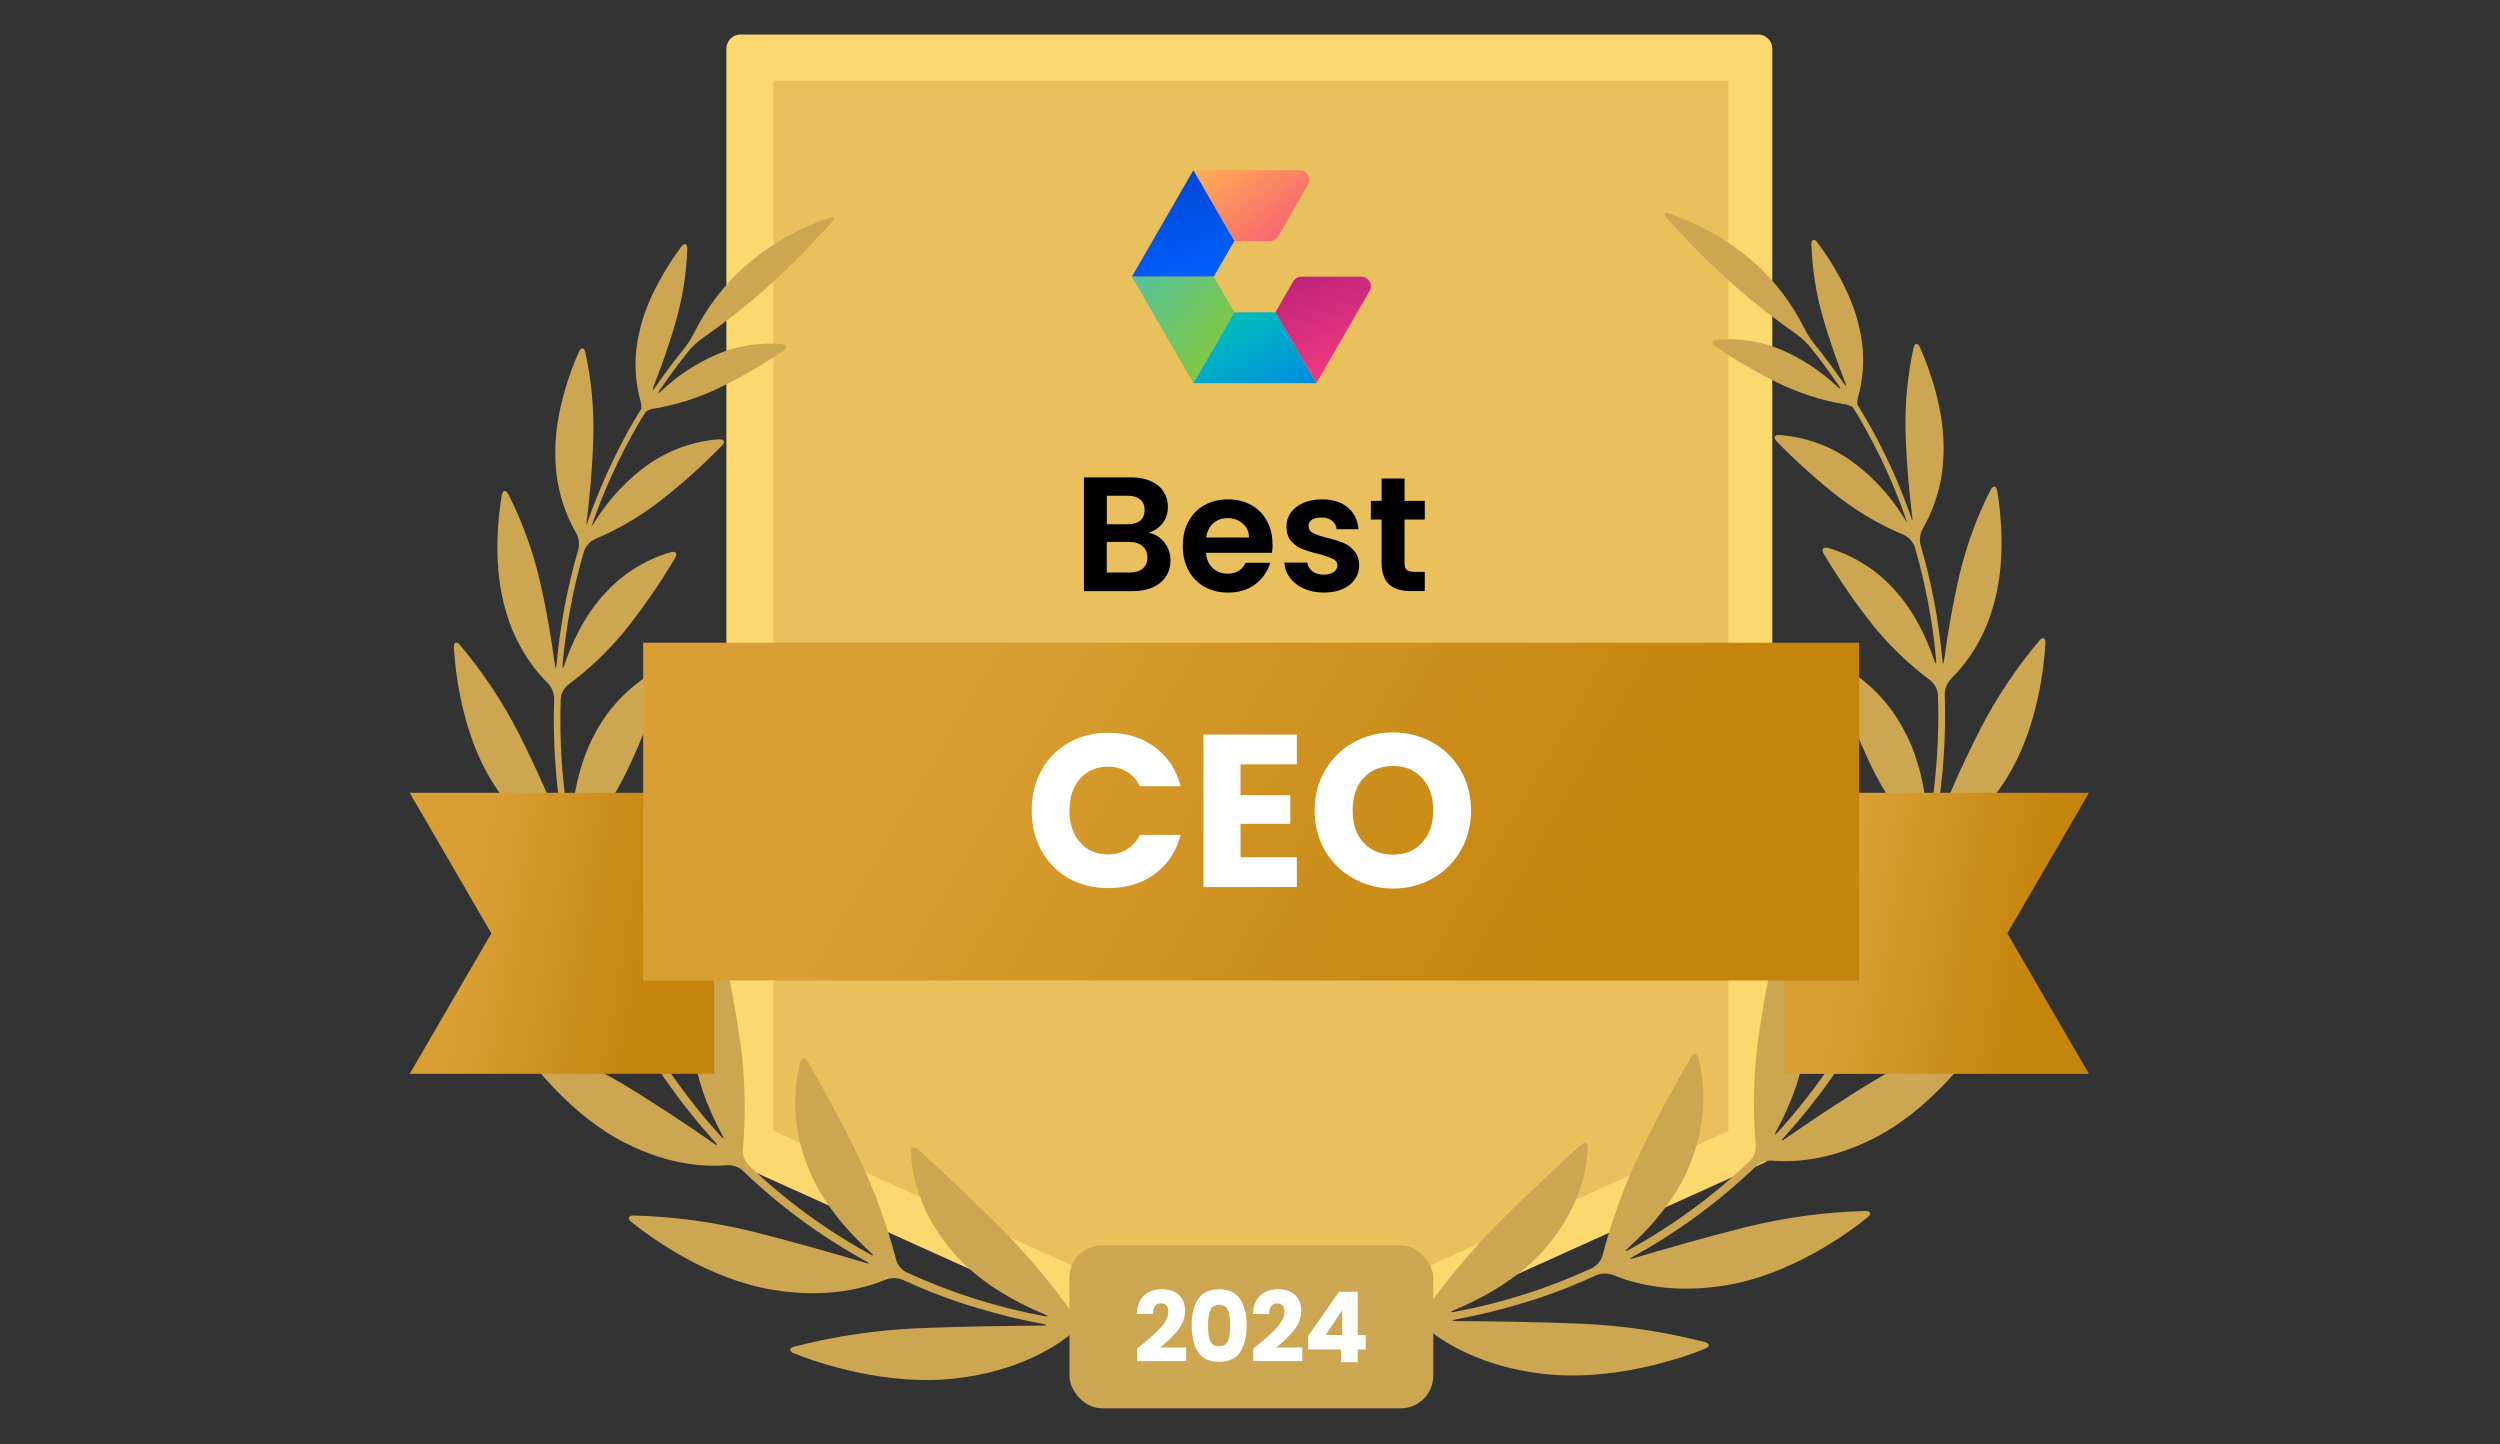
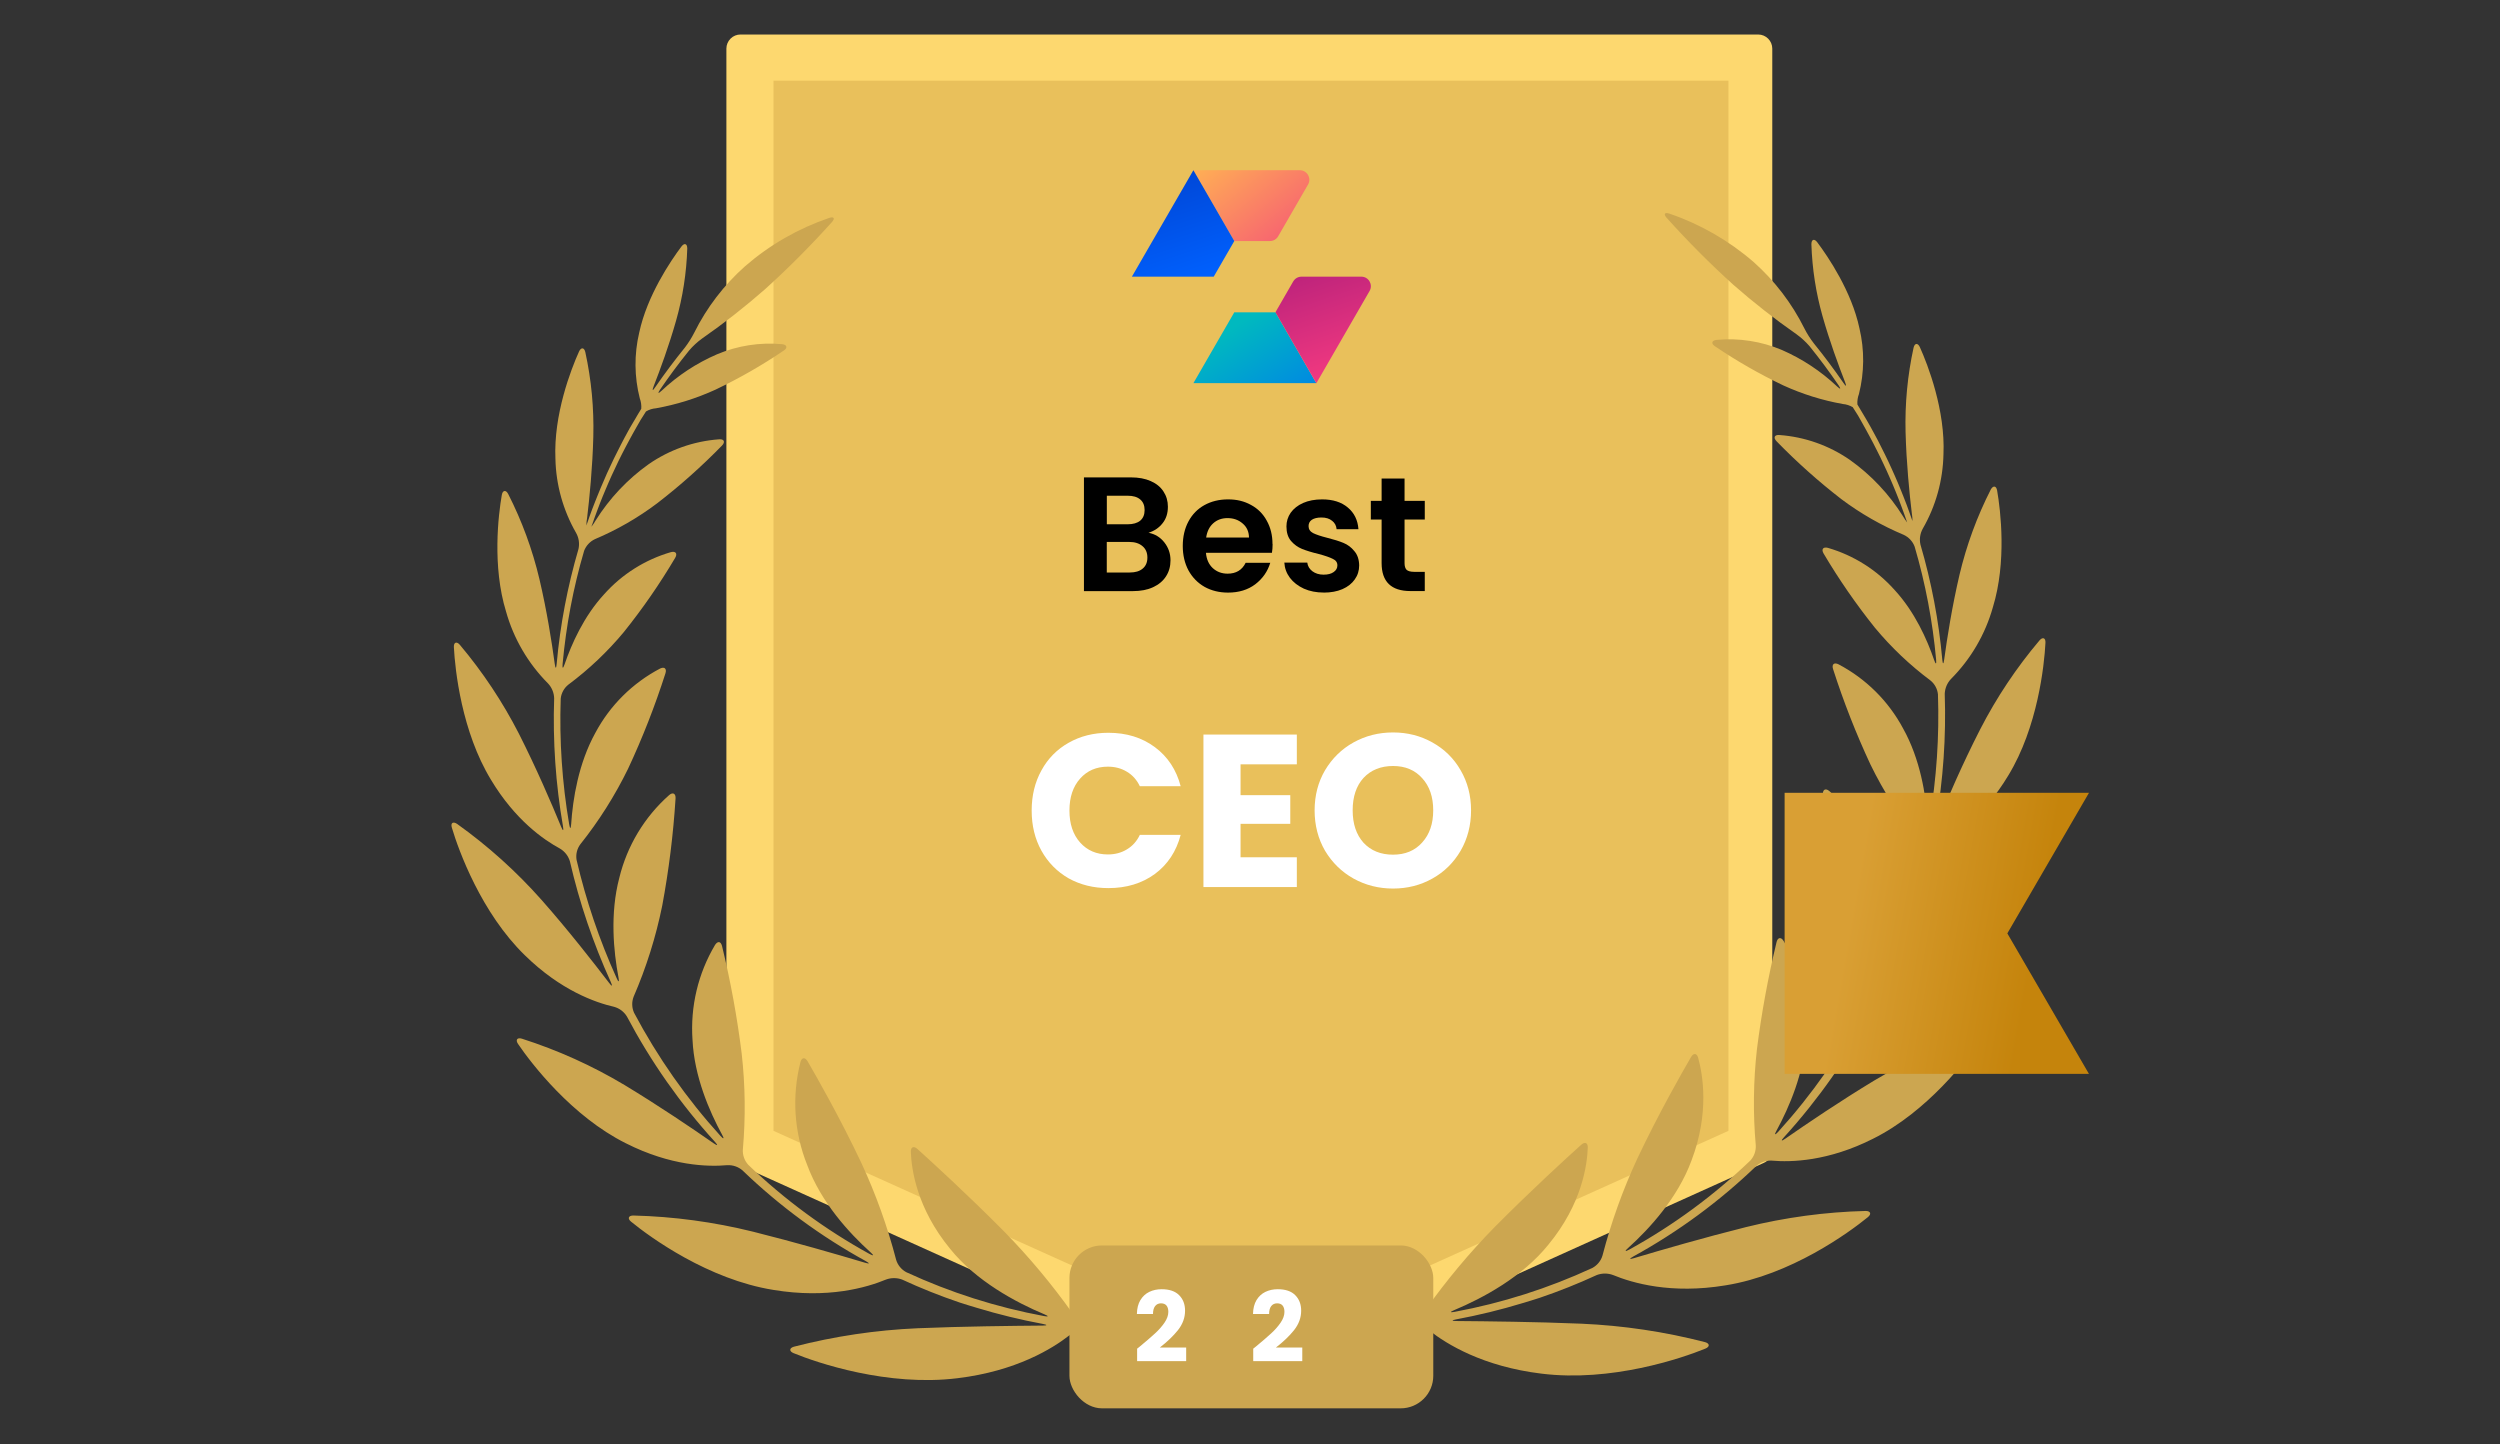
<svg xmlns="http://www.w3.org/2000/svg" xmlns:xlink="http://www.w3.org/1999/xlink" id="Layer_1" data-name="Layer 1" viewBox="0 0 450 260">
  <rect x="0" y="0" width="450" height="260" fill="#333333" stroke="none" />
  <defs>
    <style> .cls-1 { fill: none; } .cls-2 { fill: #e9c05b; } .cls-3 { fill: url(#linear-gradient-8); } .cls-4 { fill: url(#linear-gradient-7); } .cls-5 { fill: url(#linear-gradient-5); } .cls-6 { fill: url(#linear-gradient-6); } .cls-7 { fill: url(#linear-gradient-4); } .cls-8 { fill: url(#linear-gradient-3); } .cls-9 { fill: url(#linear-gradient-2); } .cls-10, .cls-11 { fill: #fdd86f; } .cls-12 { fill: #cca650; } .cls-13 { fill: url(#linear-gradient); } .cls-14 { clip-path: url(#clippath-1); } .cls-15 { fill: #fff; } .cls-11 { fill-rule: evenodd; } .cls-16 { clip-path: url(#clippath); } </style>
    <clipPath id="clippath">
      <rect class="cls-1" x="73.74" y="6.21" width="302.52" height="247.29" />
    </clipPath>
    <clipPath id="clippath-1">
      <rect class="cls-1" x="73.74" y="6.21" width="302.52" height="244.85" />
    </clipPath>
    <linearGradient id="linear-gradient" x1="219.85" y1="481.7" x2="239.49" y2="457.29" gradientTransform="translate(0 508) scale(1 -1)" gradientUnits="userSpaceOnUse">
      <stop offset="0" stop-color="#ffb054" />
      <stop offset="1" stop-color="#f23980" />
    </linearGradient>
    <linearGradient id="linear-gradient-2" x1="214.45" y1="456.78" x2="206.9" y2="480.01" gradientTransform="translate(0 508) scale(1 -1)" gradientUnits="userSpaceOnUse">
      <stop offset="0" stop-color="#0061ff" />
      <stop offset="1" stop-color="#0041ce" />
    </linearGradient>
    <linearGradient id="linear-gradient-3" x1="197.24" y1="464.25" x2="220.97" y2="445.12" gradientTransform="translate(0 508) scale(1 -1)" gradientUnits="userSpaceOnUse">
      <stop offset="0" stop-color="#40c0c4" />
      <stop offset="1" stop-color="#83c83f" />
    </linearGradient>
    <linearGradient id="linear-gradient-4" x1="220.44" y1="448.16" x2="236.99" y2="422.15" gradientTransform="translate(0 508) scale(1 -1)" gradientUnits="userSpaceOnUse">
      <stop offset="0" stop-color="#00b9bf" />
      <stop offset="1" stop-color="#0061ff" />
    </linearGradient>
    <linearGradient id="linear-gradient-5" x1="232.28" y1="471.54" x2="242.71" y2="440.88" gradientTransform="translate(0 508) scale(1 -1)" gradientUnits="userSpaceOnUse">
      <stop offset="0" stop-color="#9b1578" />
      <stop offset="1" stop-color="#f23980" />
    </linearGradient>
    <linearGradient id="linear-gradient-6" x1="85.5" y1="342.75" x2="118.65" y2="336.9" gradientTransform="translate(0 508) scale(1 -1)" gradientUnits="userSpaceOnUse">
      <stop offset="0" stop-color="#d99f34" />
      <stop offset="1" stop-color="#c5840c" />
    </linearGradient>
    <linearGradient id="linear-gradient-7" x1="332.99" y1="342.75" x2="366.14" y2="336.9" xlink:href="#linear-gradient-6" />
    <linearGradient id="linear-gradient-8" x1="177.25" y1="390.01" x2="278.95" y2="330.44" xlink:href="#linear-gradient-6" />
  </defs>
  <g class="cls-16">
    <g>
      <g class="cls-14">
        <g>
          <path class="cls-10" d="M316.45,207.05l-91.58,41.32-91.57-41.32V8.75h183.15v198.3Z" />
          <path class="cls-11" d="M223.83,250.67c.33.15.68.22,1.04.23.36,0,.72-.08,1.05-.23l91.57-41.35c.91-.4,1.5-1.29,1.52-2.28V8.75c0-1.4-1.14-2.54-2.54-2.54h-183.17c-.68,0-1.32.26-1.8.74-.48.48-.75,1.12-.75,1.8v198.33c.02.99.61,1.88,1.52,2.28l91.56,41.32ZM224.87,245.58l-89.04-40.17V11.29h178.09v194.13l-89.05,40.17Z" />
          <path class="cls-2" d="M139.23,203.55V14.52h171.89v189.03l-85.95,38.77-85.94-38.77Z" />
          <path class="cls-12" d="M193.13,236.5c-3.73-5.26-7.88-10.23-12.39-14.84-6.69-6.74-13.05-12.54-15.61-14.85-.66-.59-1.21-.36-1.18.52.11,3.04,1.01,10.09,7.09,17.48,4.66,5.78,11.77,9.6,16.96,11.77.81.34.76.47-.09.31-8.56-1.59-16.88-4.24-24.79-7.9-.88-.48-1.54-1.28-1.82-2.24-1.56-5.98-3.65-11.8-6.25-17.41-3.87-8.18-7.99-15.39-9.69-18.32-.45-.76-1.05-.71-1.28.15-1.57,6.14-1.15,12.63,1.21,18.52,2.48,6.72,7.54,12.24,11.4,15.72.66.59.58.71-.2.29-7.94-4.37-15.27-9.76-21.81-16.04-.67-.74-1.02-1.72-.97-2.71.51-5.77.44-11.58-.21-17.34-.81-6.5-1.99-12.94-3.53-19.31-.21-.86-.76-.97-1.26-.22-3.06,5.15-4.47,11.11-4.06,17.08.31,6.61,3.04,12.88,5.32,17.08.43.76.3.87-.29.22-6.09-6.71-11.31-14.16-15.55-22.16-.41-.91-.44-1.95-.08-2.89,2.28-5.27,4.01-10.76,5.15-16.39,1.19-6.38,1.99-12.83,2.4-19.31.05-.88-.48-1.17-1.15-.6-4.45,3.94-7.58,9.15-8.98,14.92-1.69,6.42-1.03,13.23-.14,17.91.17.87,0,.92-.34.11-3.1-6.84-5.51-13.97-7.21-21.28-.16-.99.08-1.99.68-2.8,3.35-4.2,6.23-8.76,8.59-13.59,2.61-5.58,4.85-11.32,6.73-17.18.27-.84-.18-1.25-.97-.86-4.95,2.6-9.01,6.63-11.64,11.56-3.05,5.51-4.07,11.96-4.36,16.46-.06.88-.21.9-.36,0-1.27-7.47-1.78-15.04-1.52-22.61.1-.99.6-1.9,1.38-2.52,3.69-2.75,7.04-5.92,9.98-9.46,3.39-4.23,6.48-8.69,9.24-13.36.45-.76.11-1.25-.76-1.03-4.65,1.35-8.82,3.98-12.04,7.6-3.63,3.94-5.85,8.93-7.1,12.59-.29.84-.44.81-.36-.07.63-6.89,1.92-13.71,3.87-20.35.35-.93,1.06-1.69,1.96-2.11,3.98-1.68,7.74-3.85,11.19-6.45,4.13-3.18,8.03-6.66,11.67-10.39.62-.64.39-1.19-.49-1.13-4.58.33-8.99,1.89-12.75,4.51-3.8,2.71-7.02,6.14-9.5,10.09-.22.4-.48.77-.76,1.13,0-.08.05-.16.08-.24.15-.44.3-.87.46-1.31.16-.44.31-.85.47-1.28l.49-1.3.51-1.28c.18-.43.36-.87.54-1.29.18-.43.36-.84.54-1.27l.57-1.28c.19-.42.39-.84.59-1.25l.6-1.28.62-1.24c.21-.42.43-.84.65-1.26.22-.42.43-.82.65-1.22l.68-1.25c.23-.41.46-.81.69-1.22.24-.4.47-.83.71-1.24l.76-1.2.21-.33c.55-.33,1.16-.52,1.79-.57,3.7-.66,7.29-1.79,10.71-3.35,4.26-2.03,8.37-4.38,12.28-7.03.76-.49.62-1.06-.26-1.16-4.01-.37-8.05.26-11.76,1.83-3.67,1.59-7.03,3.8-9.94,6.54-.65.6-.76.51-.27-.22,1.63-2.39,3.36-4.72,5.21-7.01.68-.8,1.46-1.52,2.31-2.14,3.97-2.76,7.77-5.74,11.4-8.93,4.21-3.81,8.21-7.83,12-12.05.59-.66.37-1.02-.46-.76-5.59,1.9-10.75,4.86-15.2,8.73-3.77,3.36-6.87,7.4-9.12,11.93-.48.95-1.05,1.85-1.69,2.69-1.88,2.32-3.65,4.69-5.32,7.11-.49.76-.62.67-.3-.15,1.19-3.04,2.77-7.34,4.04-11.82,1.2-4.23,1.87-8.58,2.01-12.97,0-.89-.52-1.06-1.05-.36-1.95,2.59-6.19,8.87-7.6,15.5-.92,3.89-.89,7.94.1,11.82.22.6.32,1.24.27,1.88l-.21.36c-.24.4-.48.76-.71,1.19-.24.43-.49.84-.76,1.28-.27.43-.46.8-.68,1.19l-.7,1.29-.64,1.23c-.23.43-.44.87-.66,1.31s-.41.81-.61,1.22c-.2.4-.42.88-.62,1.32-.21.43-.39.83-.58,1.24-.19.41-.36.87-.57,1.32s-.36.83-.54,1.25c-.17.42-.36.89-.55,1.34-.18.45-.34.84-.5,1.25-.16.42-.35.9-.52,1.34-.17.45-.31.84-.46,1.26l-.47,1.36c0,.08-.05.17-.08.26-.02-.45.01-.9.11-1.34.44-3.69.98-9.12,1.12-14.66.13-5.11-.35-10.21-1.44-15.2-.2-.86-.76-.91-1.13-.11-1.46,3.23-4.61,11.4-4.25,19.32.1,4.69,1.39,9.28,3.73,13.35.49.88.64,1.9.42,2.88-1.98,6.76-3.3,13.69-3.93,20.7-.08.88-.22.88-.34,0-.53-3.91-1.42-9.59-2.76-15.28-1.26-5.32-3.15-10.47-5.63-15.34-.41-.76-.98-.69-1.14.18-.63,3.61-1.74,12.85.76,21,1.37,4.88,3.97,9.33,7.54,12.92.69.72,1.09,1.68,1.12,2.68-.26,7.72.27,15.44,1.59,23.05.15.87,0,.91-.33.1-1.73-4.22-4.45-10.53-7.6-16.76-2.93-5.72-6.5-11.09-10.64-16.01-.58-.67-1.12-.45-1.07.43.21,4.09,1.4,15.2,6.68,23.87,4.35,7.25,9.5,10.81,12.41,12.38.86.51,1.5,1.32,1.79,2.28,1.72,7.47,4.19,14.75,7.36,21.73.36.81.24.88-.3.17-2.91-3.8-7.33-9.47-12.16-14.94-4.54-5.12-9.64-9.71-15.2-13.68-.76-.5-1.2-.16-.94.69,1.21,4.1,5.31,15.34,13.12,22.94,6.44,6.33,12.72,8.53,16.1,9.3.95.27,1.76.88,2.28,1.73,4.32,8.16,9.64,15.74,15.85,22.57.59.65.5.76-.23.26-3.98-2.77-9.88-6.76-16.01-10.47-5.83-3.49-12.04-6.29-18.51-8.36-.84-.26-1.19.22-.69.95,2.39,3.52,9.68,13.03,19.41,17.88,8.09,4.09,14.78,4.25,18.24,3.94,1-.05,1.98.28,2.74.93,6.64,6.4,14.11,11.89,22.19,16.33.76.43.76.55-.12.3-5.08-1.52-12.62-3.7-20.2-5.6-7.04-1.74-14.26-2.72-21.51-2.9-.89,0-1.09.55-.4,1.11,3.44,2.82,13.89,10.41,25.62,12.28,9.79,1.63,16.8-.43,20.25-1.86.94-.35,1.98-.35,2.92,0,3.37,1.56,6.83,2.94,10.35,4.13.84.28,1.52.49,1.52.48s.69.21,1.52.46c3.92,1.19,7.89,2.16,11.92,2.91.87.17.86.29,0,.3-5.74.05-14.27.14-22.52.48-7.52.33-14.98,1.44-22.27,3.32-.85.24-.89.82-.07,1.16,4.22,1.73,16.95,6.08,29.54,4.51,10.52-1.28,17.06-5.32,20.13-7.73.82-.59,1.82-.88,2.83-.83.59.08,1.19.14,1.78.2.88.09,1.6-.17,1.6-.57s-.71-.81-1.59-.9l-1.52-.18c-.98-.18-1.87-.72-2.48-1.51Z" />
          <path class="cls-12" d="M256.61,235.74c3.74-5.26,7.88-10.23,12.4-14.84,6.69-6.74,13.05-12.54,15.62-14.85.65-.59,1.2-.36,1.17.52-.11,3.04-1,10.09-7.1,17.48-4.65,5.78-11.76,9.6-16.94,11.77-.82.34-.76.47.08.31,8.56-1.59,16.88-4.24,24.79-7.9.88-.48,1.54-1.28,1.82-2.24,1.56-5.98,3.65-11.8,6.25-17.41,3.87-8.18,7.99-15.39,9.69-18.32.45-.76,1.05-.71,1.28.15.81,2.94,2.08,9.88-1.21,18.51-2.48,6.72-7.54,12.24-11.4,15.72-.66.58-.58.71.2.29,7.94-4.37,15.27-9.77,21.81-16.04.67-.74,1.02-1.72.97-2.71-.51-5.77-.44-11.58.21-17.34.82-6.48,2-12.91,3.53-19.26.21-.86.8-.97,1.26-.22,3.06,5.15,4.47,11.11,4.05,17.08-.31,6.61-3.04,12.88-5.32,17.08-.43.76-.3.87.29.22,6.09-6.71,11.31-14.16,15.55-22.16.41-.91.44-1.95.08-2.89-2.28-5.27-4.01-10.77-5.15-16.39-1.19-6.38-2-12.83-2.42-19.31-.05-.88.48-1.17,1.16-.6,4.44,3.93,7.58,9.12,8.98,14.87,1.7,6.42,1.04,13.23.14,17.91-.17.87,0,.92.34.11,3.1-6.84,5.52-13.97,7.21-21.28.16-.99-.09-1.99-.68-2.8-3.35-4.2-6.23-8.76-8.59-13.59-2.6-5.58-4.85-11.32-6.73-17.18-.27-.84.18-1.25.97-.86,4.95,2.6,9.01,6.63,11.64,11.56,3.09,5.53,4.1,11.98,4.39,16.46.05.88.21.9.36,0,1.27-7.47,1.78-15.04,1.52-22.61-.1-.99-.6-1.9-1.38-2.52-3.68-2.75-7.02-5.92-9.96-9.46-3.39-4.23-6.48-8.7-9.24-13.36-.45-.76-.11-1.25.76-1.03,4.65,1.35,8.82,3.99,12.03,7.6,3.63,3.94,5.85,8.93,7.1,12.59.29.84.44.81.36-.07-.63-6.89-1.92-13.71-3.87-20.35-.35-.93-1.06-1.69-1.96-2.11-4-1.68-7.78-3.84-11.26-6.45-4.12-3.19-8-6.66-11.63-10.39-.62-.64-.4-1.19.49-1.13,4.58.33,8.99,1.89,12.75,4.51,3.8,2.71,7.02,6.14,9.5,10.09.23.39.48.77.76,1.13,0-.08-.05-.16-.08-.24-.15-.44-.3-.87-.46-1.31-.16-.44-.31-.85-.47-1.28-.16-.43-.33-.87-.49-1.3l-.51-1.28c-.17-.43-.36-.87-.53-1.29l-.55-1.27-.57-1.28c-.19-.42-.39-.84-.58-1.25-.2-.42-.4-.85-.61-1.28-.21-.43-.4-.82-.62-1.24l-.64-1.26c-.21-.41-.43-.82-.65-1.22l-.68-1.25-.68-1.22-.7-1.24-.76-1.2-.21-.33c-.55-.32-1.16-.52-1.79-.57-3.7-.66-7.29-1.79-10.71-3.35-4.26-2.03-8.37-4.38-12.28-7.03-.76-.49-.62-1.06.26-1.16,4.03-.38,8.09.25,11.81,1.83,3.65,1.6,6.99,3.81,9.88,6.54.65.6.76.51.27-.22-1.63-2.39-3.36-4.72-5.21-7.01-.69-.8-1.47-1.52-2.33-2.14-3.96-2.76-7.77-5.74-11.4-8.93-4.21-3.81-8.21-7.83-12-12.05-.59-.66-.37-1.02.47-.76,5.58,1.9,10.75,4.87,15.2,8.73,3.77,3.36,6.87,7.41,9.12,11.93.48.95,1.05,1.85,1.7,2.69,1.88,2.32,3.65,4.69,5.32,7.11.49.76.62.67.3-.15-1.19-3.04-2.77-7.34-4.04-11.82-1.2-4.23-1.87-8.58-2.01-12.97,0-.89.52-1.06,1.05-.36,1.95,2.59,6.2,8.87,7.6,15.5.92,3.89.89,7.94-.09,11.82-.23.6-.32,1.24-.28,1.88l.21.36.71,1.19c.25.42.49.84.76,1.28l.68,1.19c.24.43.47.86.7,1.29.23.43.43.81.65,1.21.21.4.44.87.66,1.31.22.44.41.81.61,1.22l.63,1.31.57,1.24c.2.44.39.88.59,1.32.19.44.37.83.54,1.25l.55,1.34c.17.42.34.83.5,1.25.17.45.35.9.52,1.35.17.45.31.84.46,1.26l.48,1.36.09.26c.01-.45-.03-.9-.11-1.34-.44-3.69-.98-9.12-1.13-14.66-.13-5.11.35-10.21,1.44-15.2.2-.86.76-.91,1.13-.11,1.46,3.23,4.61,11.4,4.25,19.32-.1,4.69-1.38,9.29-3.72,13.35-.49.88-.64,1.9-.42,2.88,1.98,6.76,3.3,13.69,3.93,20.7.08.88.22.88.34,0,.53-3.91,1.43-9.59,2.76-15.28,1.26-5.32,3.15-10.47,5.63-15.34.42-.76.99-.69,1.14.18.63,3.61,1.74,12.85-.76,21-1.37,4.88-3.97,9.33-7.54,12.92-.69.72-1.09,1.68-1.13,2.68.26,7.72-.27,15.44-1.59,23.05-.15.87,0,.91.33.1,1.73-4.22,4.45-10.53,7.64-16.76,2.94-5.72,6.52-11.09,10.68-16.01.58-.67,1.12-.45,1.07.43-.21,4.09-1.4,15.2-6.68,23.87-4.35,7.25-9.49,10.81-12.41,12.38-.86.51-1.5,1.32-1.79,2.28-1.72,7.47-4.19,14.75-7.36,21.73-.37.81-.24.88.3.17,2.91-3.8,7.33-9.47,12.16-14.93,4.54-5.12,9.64-9.71,15.2-13.68.76-.5,1.2-.16.94.69-1.25,4.07-5.37,15.33-13.16,22.9-6.44,6.33-12.72,8.53-16.1,9.3-.96.26-1.79.88-2.32,1.73-4.32,8.16-9.64,15.74-15.85,22.57-.59.65-.5.76.23.26,3.98-2.77,9.88-6.76,16.01-10.47,5.83-3.49,12.04-6.29,18.52-8.36.85-.26,1.19.22.7.95-2.4,3.52-9.68,13.03-19.42,17.88-8.09,4.09-14.78,4.25-18.24,3.94-1-.05-1.98.28-2.74.93-6.65,6.4-14.11,11.89-22.19,16.33-.76.43-.72.55.12.3,5.08-1.52,12.62-3.7,20.2-5.6,7.05-1.74,14.26-2.72,21.52-2.9.88,0,1.09.55.4,1.11-3.45,2.82-13.89,10.41-25.63,12.28-9.79,1.63-16.79-.43-20.25-1.86-.94-.35-1.97-.35-2.91,0-3.38,1.56-6.84,2.94-10.36,4.13-.84.28-1.52.49-1.52.48s-.69.21-1.52.46c-3.91,1.19-7.89,2.16-11.91,2.91-.87.17-.87.29,0,.3,5.74.05,14.27.14,22.52.48,7.52.33,14.98,1.44,22.27,3.32.85.24.89.82.07,1.16-4.22,1.73-16.95,6.08-29.53,4.51-10.53-1.28-17.07-5.32-20.13-7.73-.82-.59-1.82-.88-2.83-.83-.59.08-1.19.14-1.78.2-.88.09-1.6-.17-1.6-.57s.71-.81,1.6-.9l1.52-.18c.95-.18,1.81-.7,2.42-1.46Z" />
          <path class="cls-13" d="M214.81,30.64l7.36,12.75h6.42c.61,0,1.18-.33,1.48-.86l5.38-9.32c.66-1.14-.17-2.57-1.48-2.57h-19.16Z" />
          <path class="cls-9" d="M214.81,30.64l7.36,12.75-3.7,6.41h-14.73l11.07-19.16Z" />
-           <path class="cls-8" d="M203.74,49.81h14.73l3.7,6.41-7.36,12.75-11.07-19.17Z" />
+           <path class="cls-8" d="M203.74,49.81h14.73Z" />
          <path class="cls-7" d="M222.17,56.22h7.41l7.36,12.75h-22.13l7.36-12.75Z" />
          <path class="cls-5" d="M229.57,56.22l3.21-5.56c.31-.53.87-.86,1.49-.86h10.77c1.32,0,2.14,1.43,1.49,2.57l-9.58,16.6-7.36-12.75Z" />
-           <path class="cls-6" d="M112.38,142.71h-38.63l14.69,25.29-14.69,25.29h54.78v-50.59h-16.14Z" />
          <path class="cls-4" d="M376.01,142.71h-54.78v50.59h54.78l-14.69-25.29,14.69-25.29Z" />
-           <path class="cls-3" d="M334.64,176.49v-60.8H115.77v60.8h218.87Z" />
          <path class="cls-15" d="M250.75,159.94c-2.58,0-4.95-.6-7.12-1.8-2.14-1.2-3.84-2.87-5.12-5-1.25-2.16-1.88-4.59-1.88-7.27s.63-5.1,1.88-7.23c1.28-2.14,2.98-3.81,5.12-5,2.16-1.2,4.54-1.8,7.12-1.8s4.94.6,7.08,1.8c2.16,1.2,3.86,2.87,5.08,5,1.25,2.14,1.88,4.55,1.88,7.23s-.63,5.11-1.88,7.27c-1.25,2.14-2.95,3.81-5.08,5-2.14,1.2-4.5,1.8-7.08,1.8ZM250.75,153.84c2.19,0,3.94-.73,5.24-2.19,1.33-1.46,1.99-3.39,1.99-5.79s-.66-4.35-1.99-5.79c-1.3-1.46-3.05-2.19-5.24-2.19s-3.99.72-5.32,2.15c-1.3,1.43-1.95,3.38-1.95,5.83s.65,4.37,1.95,5.83c1.33,1.43,3.1,2.15,5.32,2.15Z" />
          <path class="cls-15" d="M223.3,137.58v5.55h8.95v5.16h-8.95v6.02h10.13v5.36h-16.81v-27.45h16.81v5.36h-10.13Z" />
          <path class="cls-15" d="M185.7,145.9c0-2.71.59-5.12,1.76-7.23,1.17-2.14,2.8-3.79,4.89-4.97,2.11-1.2,4.5-1.8,7.15-1.8,3.26,0,6.05.86,8.37,2.58,2.32,1.72,3.87,4.07,4.65,7.04h-7.35c-.55-1.15-1.33-2.02-2.35-2.62-.99-.6-2.12-.9-3.4-.9-2.06,0-3.73.72-5,2.15-1.28,1.43-1.92,3.35-1.92,5.75s.64,4.31,1.92,5.75c1.28,1.43,2.95,2.15,5,2.15,1.28,0,2.41-.3,3.4-.9,1.02-.6,1.8-1.47,2.35-2.62h7.35c-.78,2.97-2.33,5.32-4.65,7.04-2.32,1.69-5.11,2.54-8.37,2.54-2.66,0-5.04-.59-7.15-1.76-2.08-1.2-3.71-2.85-4.89-4.97-1.17-2.11-1.76-4.52-1.76-7.23Z" />
        </g>
      </g>
      <path d="M252.82,93.52v7.86c0,.55.13.95.38,1.2.27.23.72.35,1.35.35h1.91v3.46h-2.58c-3.46,0-5.19-1.68-5.19-5.04v-7.83h-1.94v-3.37h1.94v-4.02h4.13v4.02h3.64v3.37h-3.64Z" />
      <path d="M238.28,106.66c-1.33,0-2.52-.23-3.58-.7-1.06-.49-1.9-1.14-2.52-1.96-.61-.82-.94-1.73-1-2.73h4.13c.08.63.38,1.14.91,1.55.55.41,1.22.62,2.02.62s1.39-.16,1.82-.47c.45-.31.67-.71.67-1.2,0-.53-.27-.92-.82-1.17-.53-.27-1.38-.57-2.55-.88-1.21-.29-2.21-.6-2.99-.91-.76-.31-1.43-.79-1.99-1.44-.55-.65-.82-1.52-.82-2.61,0-.9.25-1.72.76-2.46.53-.74,1.27-1.33,2.23-1.76.98-.43,2.12-.65,3.43-.65,1.94,0,3.48.49,4.63,1.47,1.15.96,1.79,2.26,1.91,3.9h-3.93c-.06-.65-.33-1.15-.82-1.52-.47-.39-1.1-.59-1.91-.59-.74,0-1.32.14-1.73.41-.39.27-.59.65-.59,1.14,0,.55.27.97.82,1.26.55.27,1.4.56,2.55.85,1.17.29,2.14.6,2.9.91s1.42.8,1.96,1.47c.57.65.86,1.51.88,2.58,0,.94-.26,1.78-.79,2.52-.51.74-1.25,1.33-2.23,1.76-.96.41-2.08.62-3.37.62Z" />
      <path d="M229.07,97.92c0,.59-.04,1.11-.12,1.58h-11.88c.1,1.17.51,2.09,1.23,2.76.72.66,1.61,1,2.67,1,1.52,0,2.61-.65,3.25-1.96h4.43c-.47,1.56-1.37,2.85-2.7,3.87-1.33,1-2.96,1.5-4.9,1.5-1.56,0-2.97-.34-4.22-1.03-1.23-.7-2.2-1.69-2.9-2.96-.68-1.27-1.03-2.74-1.03-4.4s.34-3.16,1.03-4.43c.68-1.27,1.64-2.25,2.87-2.93,1.23-.68,2.65-1.03,4.25-1.03s2.92.33,4.13,1c1.23.66,2.18,1.61,2.84,2.84.68,1.21,1.03,2.61,1.03,4.19ZM224.82,96.75c-.02-1.06-.4-1.9-1.14-2.52-.74-.65-1.65-.97-2.73-.97-1.02,0-1.88.31-2.58.94-.68.61-1.1,1.46-1.26,2.55h7.71Z" />
      <path d="M206.74,95.9c1.15.22,2.1.79,2.84,1.73.74.94,1.11,2.01,1.11,3.23,0,1.09-.27,2.06-.82,2.9-.53.82-1.3,1.47-2.32,1.94-1.02.47-2.22.7-3.61.7h-8.83v-20.47h8.45c1.39,0,2.58.22,3.58.67,1.02.45,1.78,1.08,2.29,1.88.53.8.79,1.71.79,2.73,0,1.19-.32,2.19-.97,2.99-.63.8-1.47,1.37-2.52,1.7ZM199.23,94.37h3.75c.98,0,1.73-.22,2.26-.65.53-.45.79-1.08.79-1.91s-.26-1.46-.79-1.91-1.28-.67-2.26-.67h-3.75v5.13ZM203.36,103.05c1,0,1.77-.23,2.32-.7.57-.47.85-1.13.85-1.99s-.29-1.56-.88-2.05c-.59-.51-1.38-.76-2.38-.76h-4.05v5.51h4.13Z" />
      <rect class="cls-12" x="192.5" y="224.18" width="65.49" height="29.32" rx="5.86" ry="5.86" />
-       <path class="cls-15" d="M235.47,242.9v-2.43l5.56-7.95h3.36v7.78h1.44v2.6h-1.44v2.29h-3.01v-2.29h-5.91ZM241.59,235.83l-2.96,4.47h2.96v-4.47Z" />
      <path class="cls-15" d="M225.56,242.78c.4-.32.58-.46.55-.44,1.15-.95,2.05-1.73,2.71-2.34.67-.61,1.23-1.25,1.69-1.92.46-.67.69-1.32.69-1.95,0-.48-.11-.86-.33-1.13s-.56-.4-1-.4-.8.17-1.06.51c-.25.33-.37.8-.37,1.41h-2.9c.02-1,.23-1.83.63-2.5.41-.67.94-1.16,1.6-1.48.67-.32,1.41-.48,2.22-.48,1.4,0,2.45.36,3.15,1.07.72.72,1.07,1.65,1.07,2.8,0,1.26-.43,2.42-1.28,3.5-.86,1.07-1.95,2.11-3.27,3.13h4.75v2.45h-8.83v-2.23Z" />
-       <path class="cls-15" d="M214.5,238.59c0-2.02.39-3.61,1.16-4.77.79-1.16,2.05-1.74,3.78-1.74s2.99.58,3.77,1.74c.79,1.16,1.18,2.75,1.18,4.77s-.39,3.64-1.18,4.8c-.77,1.16-2.03,1.74-3.77,1.74s-3-.58-3.78-1.74c-.77-1.16-1.16-2.76-1.16-4.8ZM221.43,238.59c0-1.18-.13-2.09-.39-2.73-.26-.65-.79-.97-1.6-.97s-1.34.32-1.6.97c-.26.63-.39,1.54-.39,2.73,0,.8.05,1.46.14,1.99.09.52.28.94.56,1.27.29.32.72.48,1.28.48s.99-.16,1.27-.48c.29-.33.49-.75.58-1.27.09-.53.14-1.19.14-1.99Z" />
      <path class="cls-15" d="M204.66,242.78c.4-.32.58-.46.55-.44,1.15-.95,2.05-1.73,2.71-2.34.67-.61,1.23-1.25,1.69-1.92.46-.67.69-1.32.69-1.95,0-.48-.11-.86-.33-1.13-.22-.27-.56-.4-1-.4s-.8.17-1.06.51c-.25.33-.37.8-.37,1.41h-2.9c.02-1,.23-1.83.63-2.5.41-.67.94-1.16,1.6-1.48.67-.32,1.41-.48,2.22-.48,1.4,0,2.45.36,3.15,1.07.72.72,1.07,1.65,1.07,2.8,0,1.26-.43,2.42-1.28,3.5-.86,1.07-1.95,2.11-3.27,3.13h4.75v2.45h-8.83v-2.23Z" />
    </g>
  </g>
</svg>